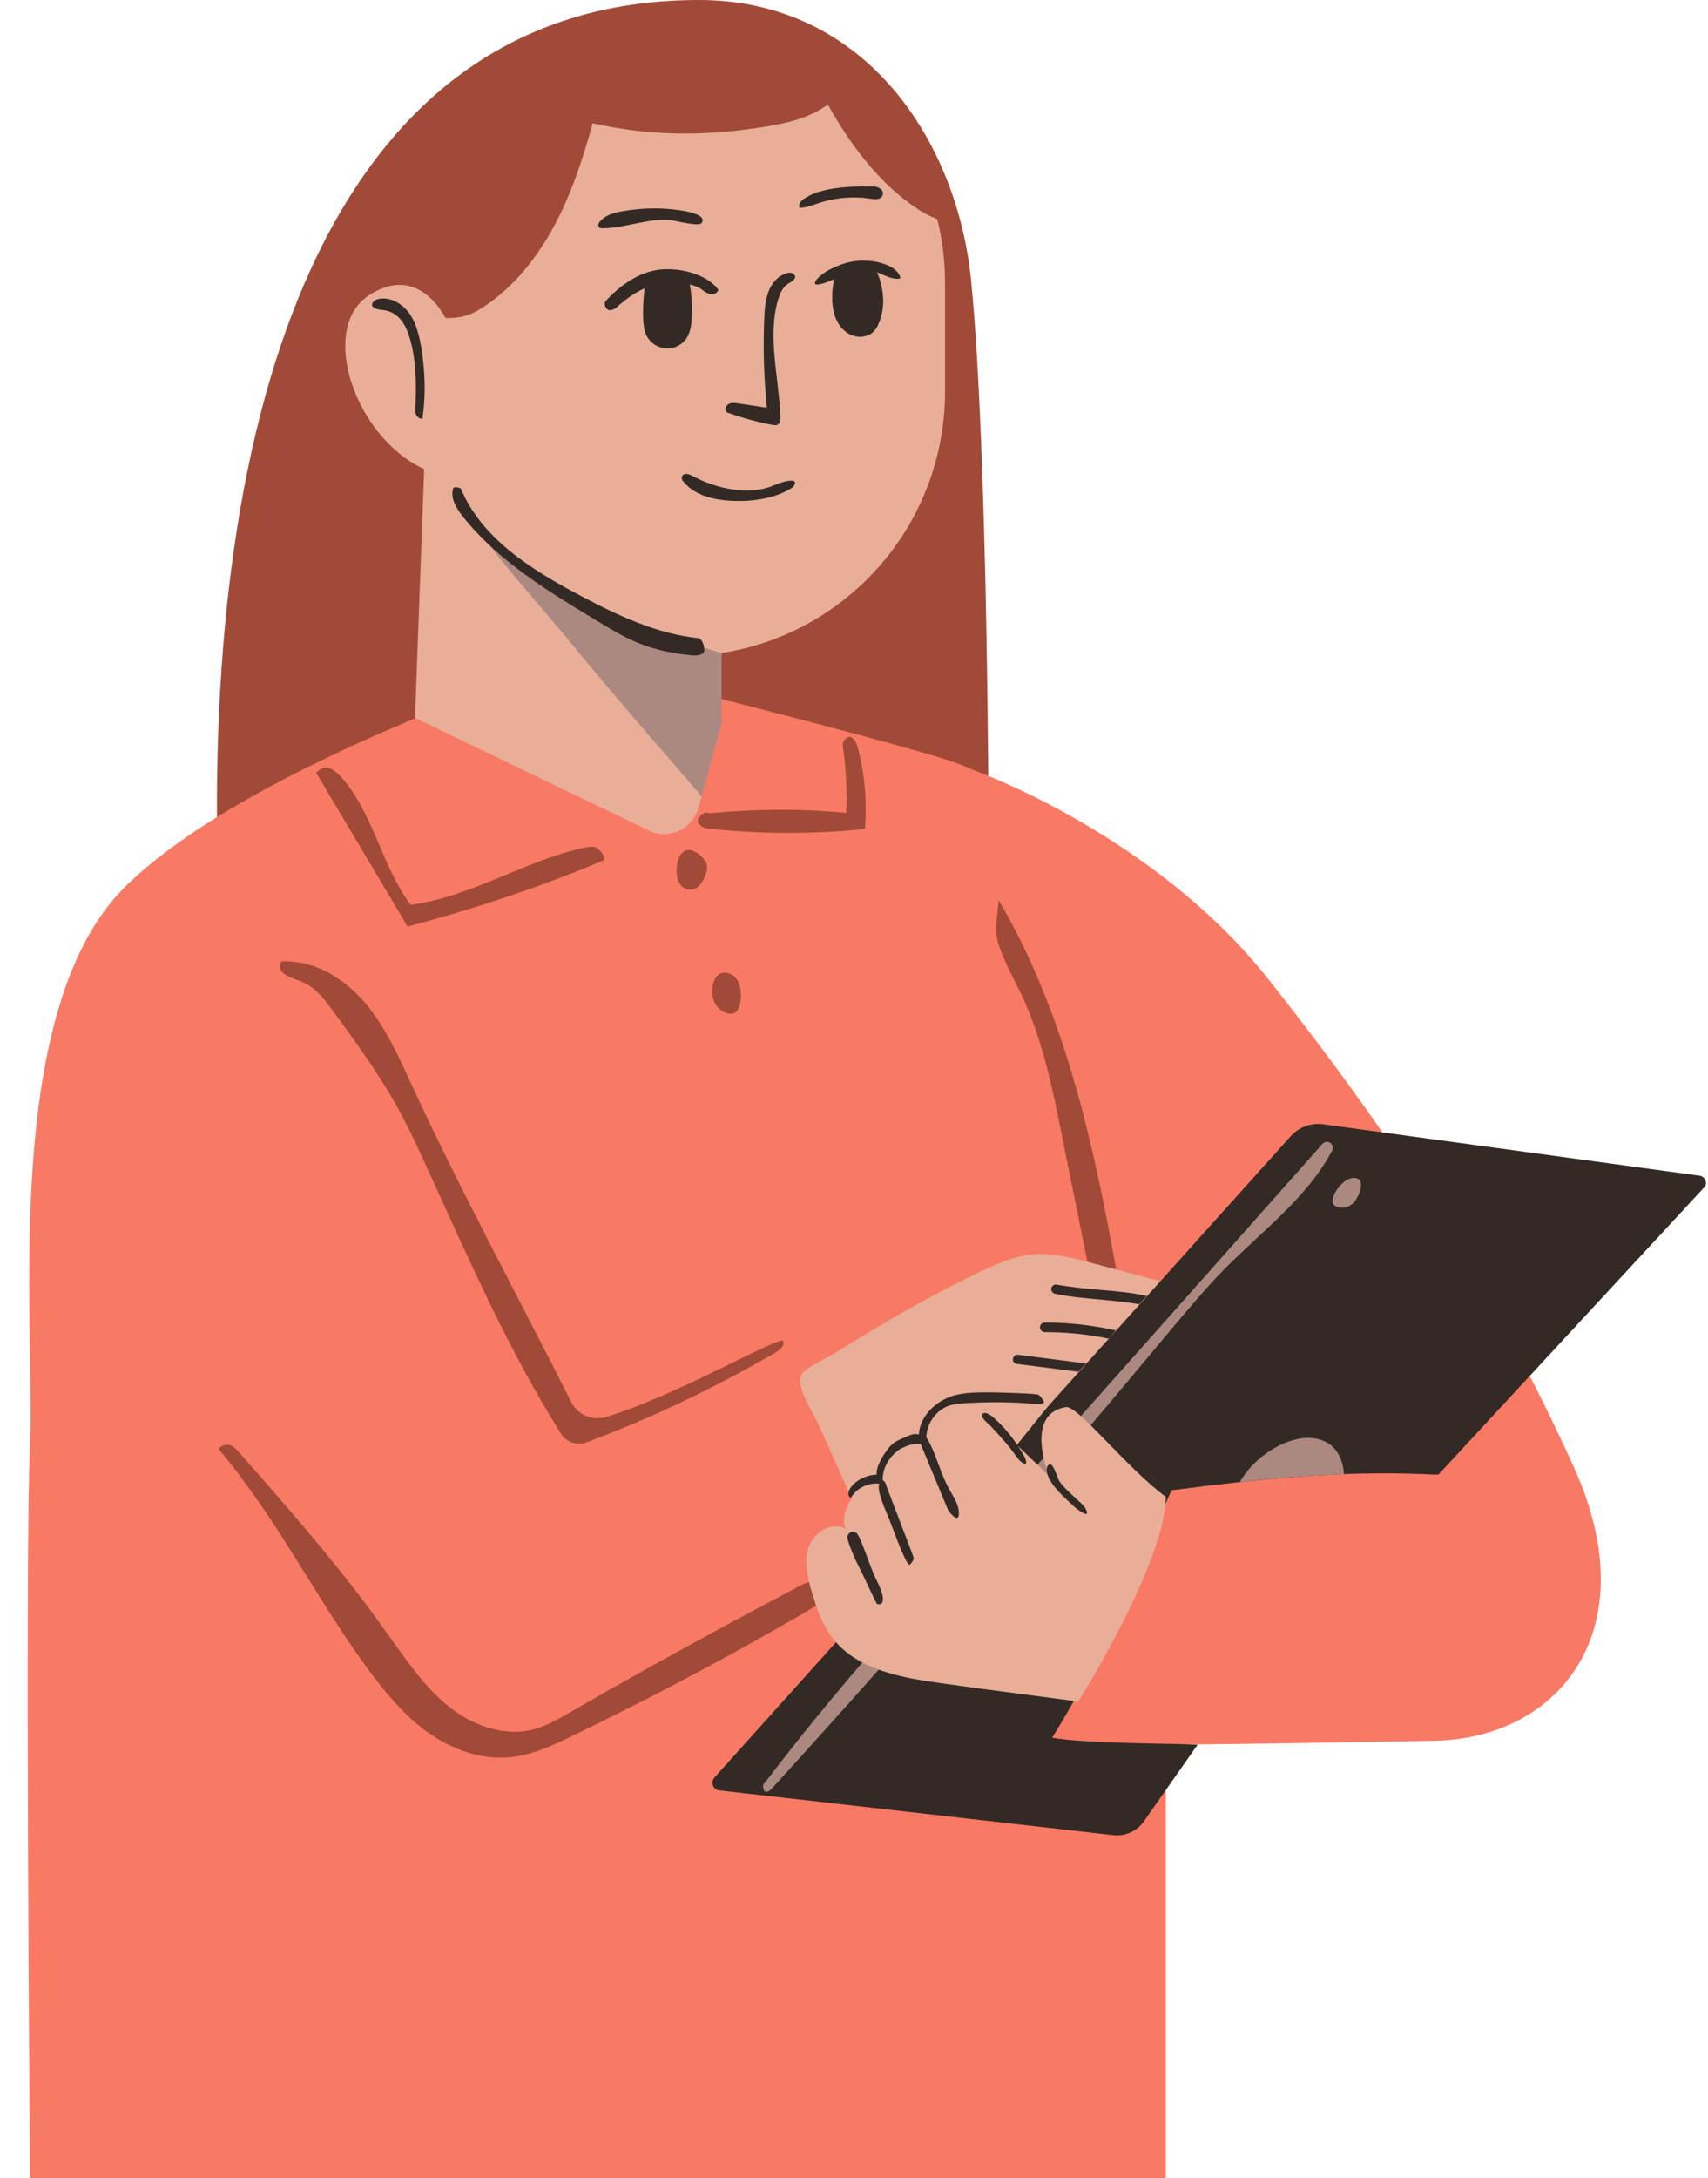
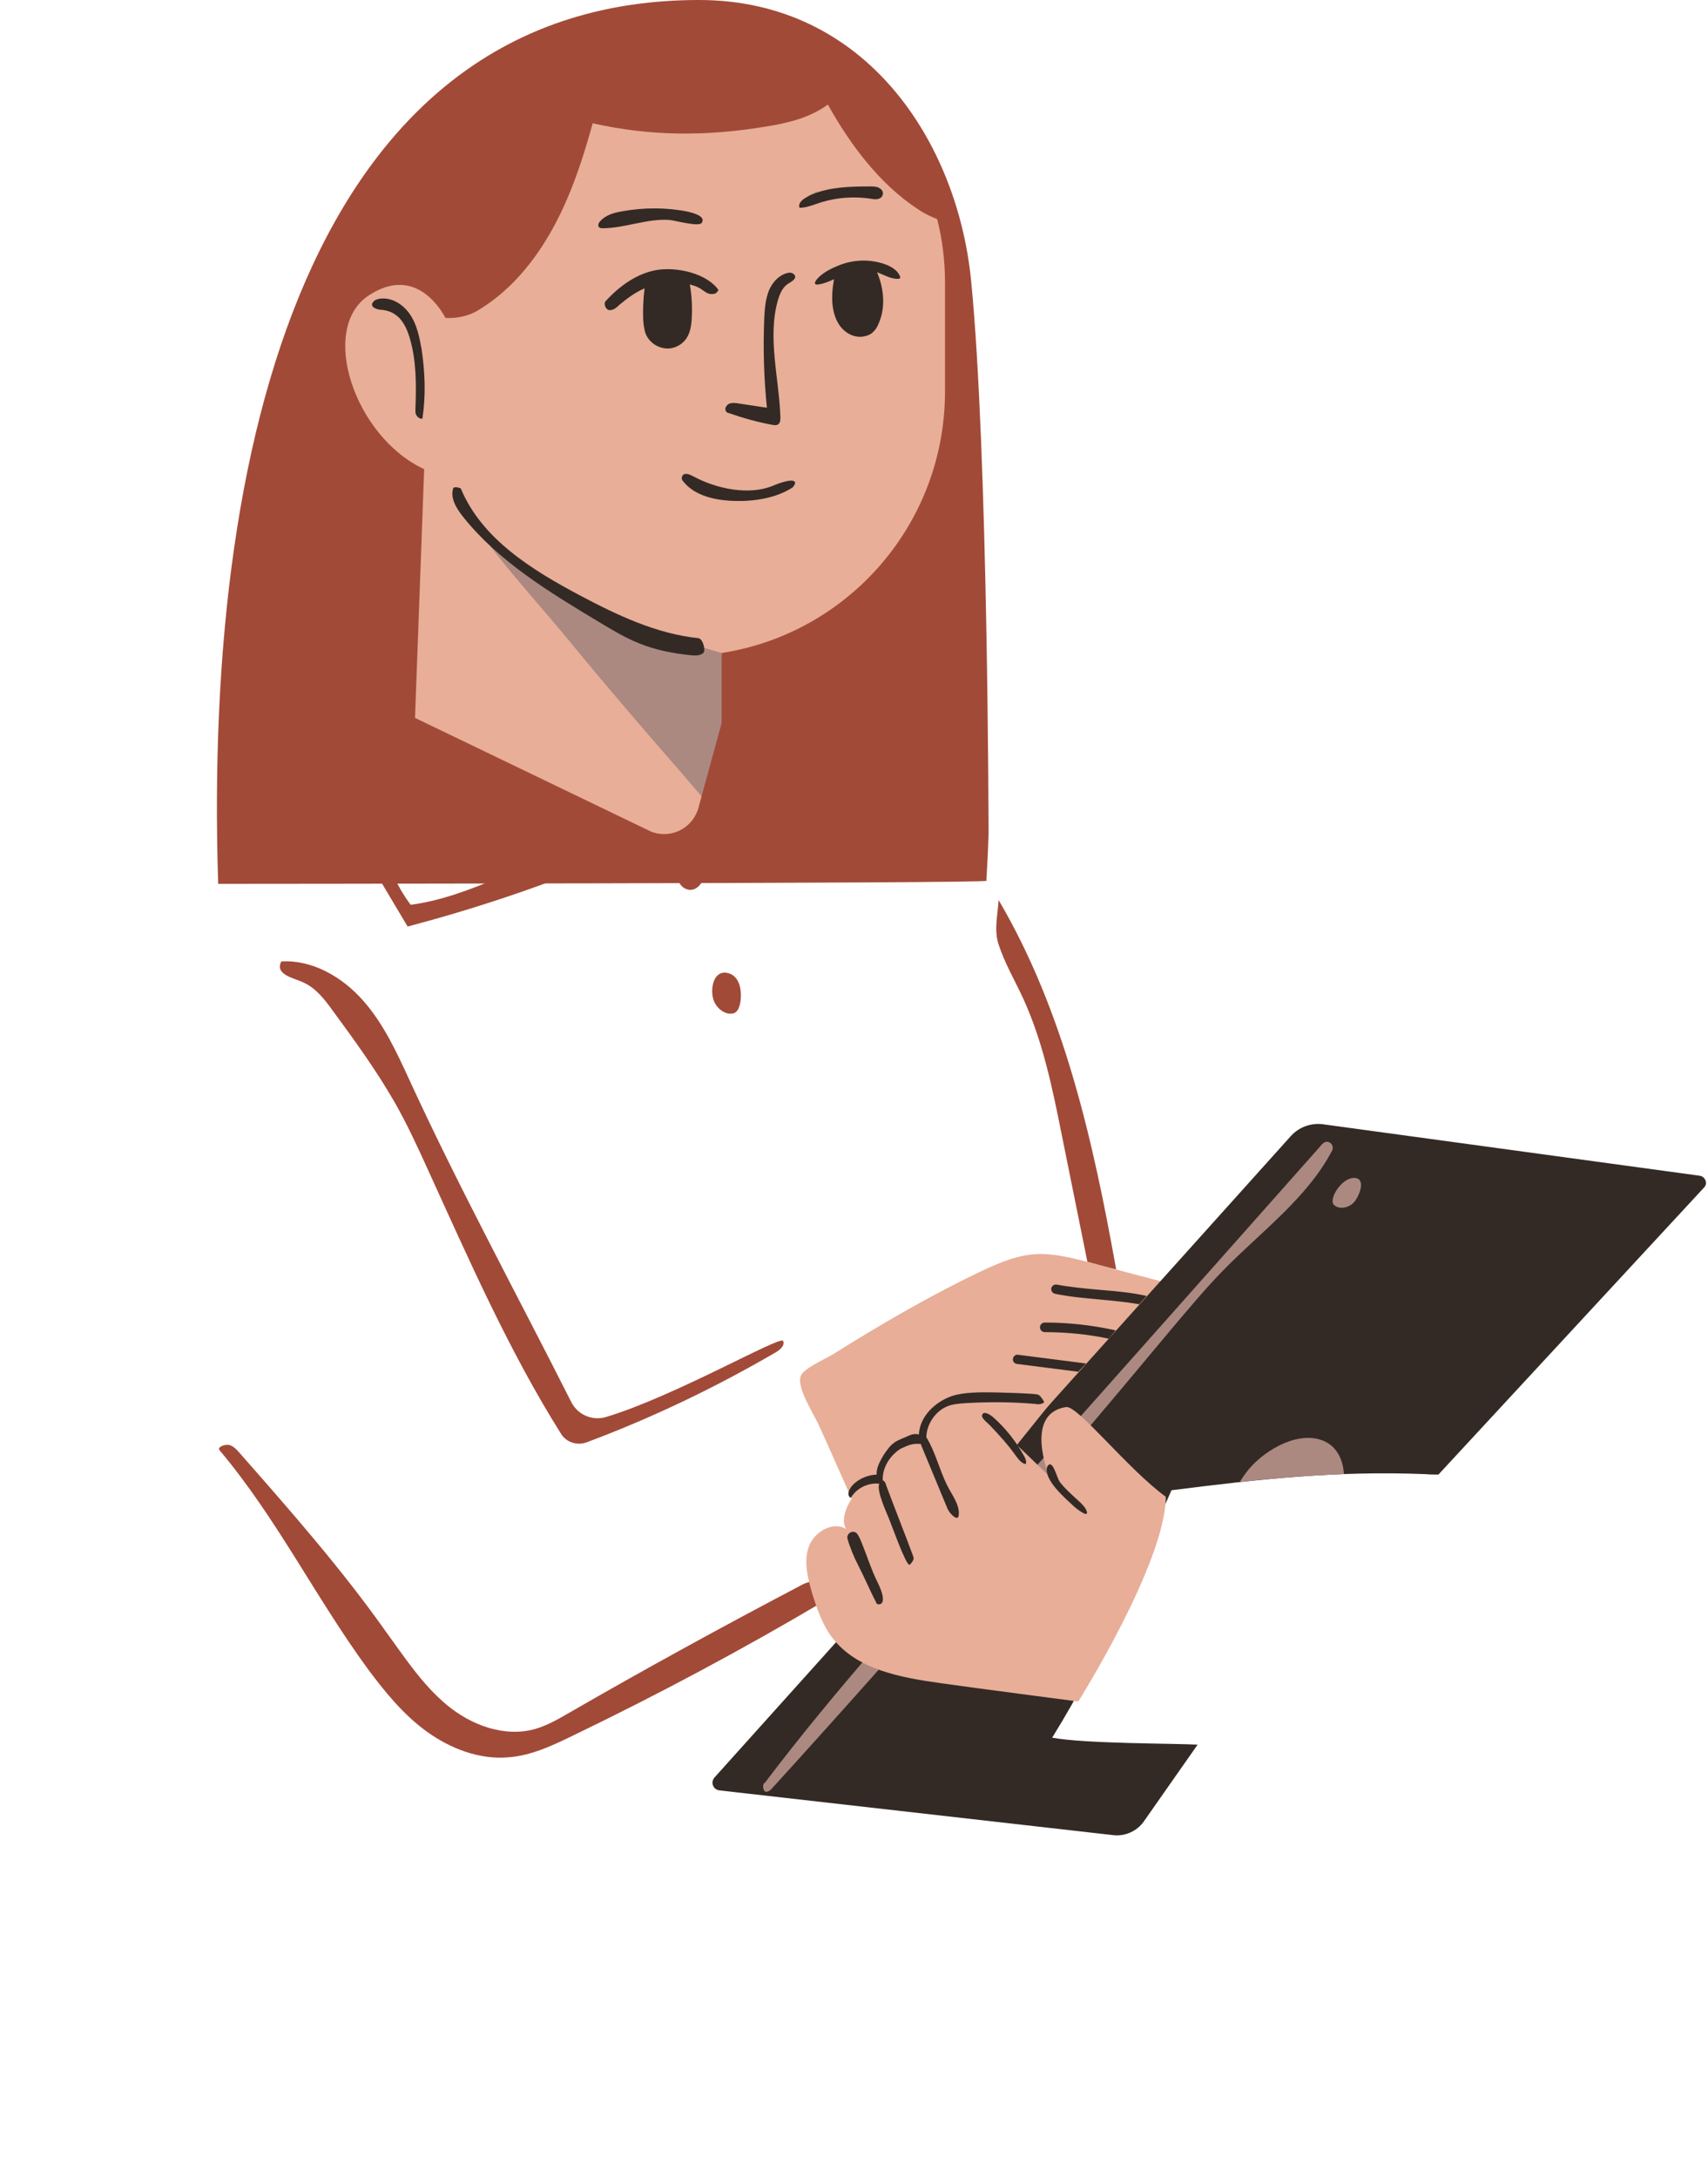
<svg xmlns="http://www.w3.org/2000/svg" height="500.0" preserveAspectRatio="xMidYMid meet" version="1.0" viewBox="-6.4 0.0 392.2 500.0" width="392.2" zoomAndPan="magnify">
  <g id="change1_1">
    <path d="M220.6,191.5c-0.1,3.5-0.3,7.1-0.5,10.7c0,0.6-176.4,0.7-176.4,0.7C40.2,95.2,68,0,154.1,0 c38.4,0,59.4,32.7,62.5,64.5C220.5,104,220.6,191.5,220.6,191.5z" fill="#A24A38" />
  </g>
  <g id="change2_1">
-     <path d="M323.1,399.6c-20.1,0.4-47.5,0.8-61.8,0.9c0,54.3,0,99.5,0,99.5H0.5c0,0-1.2-142.8,0-168.9 s-6.9-98.9,21.7-127.4s102-52,102-52s59.3,14.5,85.2,22.2c2.6,0.8,5.4,1.8,8.3,3.1l0,0c0,0,40.8,14.6,67,47.6 c31.5,39.7,53.3,74.7,70.3,112.2S351.5,399,323.1,399.6z" fill="#F87A64" />
-   </g>
+     </g>
  <g id="change1_2">
    <path d="M58.2,220.7c7.1-0.4,13.9,3.5,18.7,8.9c4.8,5.4,7.8,12,10.8,18.5c11.2,24.4,24.9,49.6,37.1,73.8 c1.5,2.9,4.8,4.3,7.9,3.4c15.7-4.7,40-18.7,40.7-17.5c0.5,1-0.6,2-1.6,2.6c-13.9,8.1-28.5,15.1-43.5,20.7c-2.2,0.8-4.7,0-5.9-2 c-12-19.1-21.1-39.9-30.5-60.5c-2.4-5.3-4.8-10.5-7.7-15.6C80,245.7,75,238.8,70,232c-1.8-2.5-3.8-5.1-6.6-6.4 c-1.4-0.7-2.9-1-4.2-1.8C57.9,223,57.5,222,58.2,220.7z M181.3,363.3c-1.3-0.6-2.9,0.1-4.1,0.8c-17.9,9.4-35.6,19.1-53.1,29.2 c-2.4,1.4-4.9,2.8-7.6,3.6c-7.1,2-14.8-0.9-20.4-5.6c-5.6-4.7-9.7-11-14-16.9c-10.2-14.4-21.9-27.7-33.6-41 c-0.6-0.7-1.4-1.5-2.3-1.7c-1-0.2-2.8,0.5-2.2,1.2c13,15.4,22,33.7,33.9,50c4,5.4,8.3,10.7,13.7,14.6c5.4,3.9,12.1,6.5,18.8,5.9 c5.2-0.4,10.1-2.7,14.8-5c19.7-9.5,39-19.8,57.9-31C184.2,366.8,182.6,363.9,181.3,363.3z M132.2,197.5c0.5-0.9-0.8-2.4-1.6-2.9 c-0.9-0.4-1.9-0.2-2.9,0c-13.7,3-25.9,11.3-39.8,13.1c-6.5-8.7-8.4-20.2-15.3-28.6c-0.9-1.1-1.9-2.1-3.2-2.7c-1.3-0.5-2.2,0-3.2,1 c7,11.8,14,23.5,21,35.3C102.3,208.7,117.8,203.6,132.2,197.5z M189.2,169.3c-0.9-0.6-2.2,0.8-2.1,1.8c0.8,5.1,1,10.3,0.8,15.5 c-10.5-1-21-0.9-31.5,0.1c-0.8-0.8-3.1,1.1-2.5,2.2c0.6,1,1.9,1.3,3.1,1.4c11.7,1.2,23.5,1.2,35.2,0c0.5-6.1,0-12.3-1.5-18.2 C190.4,171,190.1,169.9,189.2,169.3z M152.7,204.2c1.3-0.3,2.1-1.6,2.7-2.8c0.4-0.9,0.7-1.9,0.5-2.9c-0.3-1.4-2.5-3.3-4-3.4 c-2,0-2.7,2.1-2.9,4c-0.1,1.2,0,2.6,0.6,3.6C150.2,203.8,151.5,204.5,152.7,204.2z M161.1,232.7c0.4,0,0.9,0,1.2-0.2 c0.8-0.4,1.1-1.4,1.3-2.4c0.4-2.5,0-6.3-3.2-6.8c-3.1-0.4-3.7,3.9-3,6.1C157.9,231.1,159.4,232.5,161.1,232.7z M228.5,229.1 c4.5,9.8,6.7,20.4,8.8,30.9c2,9.9,4,19.8,6,29.7c0,0,0.1,0,0.1,0c2.2,0.6,4.3,1.2,6.5,1.7c-5.3-29.5-11.9-59.1-27-84.8 c-0.2,3.6-1.1,6.8,0,10.2C224.3,221.1,226.6,225,228.5,229.1z" fill="#A24A38" />
  </g>
  <g id="change3_1">
    <path d="M193,352.6c-3.8-8.4-7.5-16.9-11.3-25.3c-1.2-2.7-5.3-8.8-4.2-11.5c0.7-1.7,5.7-3.9,7.2-4.8 c11.3-7.1,23-13.9,35.1-19.6c3.7-1.7,7.6-3.3,11.7-3.5c4-0.2,8,0.8,11.9,1.8c7.8,2.1,15.6,4.1,23.4,6.2c1.1,2.2,0.3,4.4-2.2,4.8 c1.1,3.7-1.5,7.9-5.3,8.5c1.2,1.6,1.5,3.5,0.5,5.2s-3,2.8-5,2.6c0.6,2.8-0.8,6-3.3,7.4c-2.1,1.2-4.7,1.3-7.1,1.2 c-6.2,0-12.4,0-18.6-0.1c-3,6.8-7.2,12-13.2,16.4s-12.6,7.8-19.2,11.1c0.6-0.2,1.2-0.4,1.8-0.6 M210.6,89.6V65 c0-5.1-0.6-10-1.8-14.7l0,0c-1.5-0.6-3-1.3-4.3-2.2c-8.8-5.7-15.7-14.9-20.8-24.1c-4.2,3.1-9.4,4.3-14.5,5.1 c-13.4,2.2-26.2,2.2-39.5-0.8c-2.3,8.3-5,16.6-9.2,24.2c-4.2,7.6-9.9,14.5-17.4,18.9c-2.1,1.2-4.6,1.7-7.2,1.6 c-1.6-3-7.5-11.8-17.6-5.2C66.7,75.4,75,100.3,91,107.7l-2.1,57.1l54.2,26.1c4.6,1.8,9.6-0.8,10.9-5.5l0.7-2.6l-0.2-19.8 c0,0,4.8-7.6,4.8-13.1C188.4,145.4,210.7,120.2,210.6,89.6z" fill="#E8AE98" />
  </g>
  <g id="change4_1">
    <path d="M268.6,400.5l-12.4,17.7c-1.5,2.1-4.1,3.3-6.7,3.1L158.8,411c-1.5-0.2-2.1-1.9-1.1-3L290,260.8 c1.9-2.1,4.7-3.1,7.5-2.7l86.4,11.8c1.3,0.2,1.9,1.8,1,2.7l-61,65.9c-1,0-2,0-3-0.1c-20.6-0.8-37.8,1.1-58.3,3.7 c-8.2,18.4-14.9,36.7-27.4,56.8C242.7,400.3,263.3,400.2,268.6,400.5z" fill="#332A25" />
  </g>
  <g id="change5_1">
    <path d="M297.5,262.4c1.1-0.9,2.6,0.4,2,1.7c-5.7,10.9-16.3,18.6-25,27.5c-4.2,4.3-8.1,9-12,13.6 c-29.7,35.7-60.2,70.8-91.5,105.2c-0.4,0.5-1,1-1.6,0.9s-0.8-1.9-0.2-2c16.5-21.8,34.9-42,53.1-62.4c9.9-11,19.7-22.1,29.5-33.1 c6.4-7.2,12.7-14.3,19.1-21.5c8.7-9.8,17.3-19.5,26-29.3C297,262.8,297.2,262.6,297.5,262.4z M102.7,120.6 c6.8,9.8,15.9,19.4,23.4,28.7c6,7.3,12.1,14.4,18.3,21.6c3.5,4,6.9,7.9,10.3,11.9l4.6-16.8c0,0,0-10.6,0-16.1 C159.3,149.9,115.3,137.8,102.7,120.6z M299.7,275c-0.1,0.3-0.1,0.7-0.1,1c0.1,0.5,0.5,0.8,0.9,1c1.3,0.6,2.9,0.1,3.9-0.9 c1.2-1.2,3.1-5.6,0.2-5.7C302.5,270.3,300.2,273,299.7,275z M296.8,330.5c-6-1.9-13.7,3-17.1,7.6c-0.5,0.7-1,1.4-1.4,2.1 c8.1-0.9,15.9-1.5,23.9-1.8C302,334.9,300.4,331.6,296.8,330.5z" fill="#AB8981" />
  </g>
  <g id="change3_2">
    <path d="M238.4,323c-9.8,1.5-3.9,15.8-3.9,15.8l-7.4-7.1l8.2-10.2c-6.5-0.8-13,0.2-19.6,0.7 c-2.7,0.2-5.6,0.6-7.7,2.2c-2.2,1.6-3.1,5.2-1.6,7.4c-2.4-1.1-5.5-0.5-7.3,1.3c-1.8,1.9-3.3,5.4-2.2,7.8c-2.5-0.8-5.4,0.1-7.1,2.2 c-1.6,2.1-3.3,5.7-1.9,7.9c-3.1-1.9-7.4,0.7-8.6,4.1c-1.2,3.4-0.2,7.2,0.8,10.7c1.1,3.5,2.3,7.1,4.5,10c5.6,7.5,15.8,9.3,25.1,10.6 c4.7,0.7,31.5,4.2,31.5,4.2s20-31.8,20.1-47C252.4,337.1,241.1,322.6,238.4,323z" fill="#E8AE98" />
  </g>
  <g id="change4_2">
    <path d="M90.4,80.1c0.8,5.3,1,10.7,0.2,16c-0.6,0.1-1.1-0.3-1.4-0.8S89,94.2,89,93.6c0.2-5.3,0.2-10.6-1.2-15.6 c-0.5-1.8-1.2-3.6-2.5-5c-1.3-1.3-2.7-1.8-4.4-1.9c-1-0.1-2.8-0.8-1.3-2.1c0.3-0.2,0.6-0.3,1-0.4c2.8-0.5,5.5,1.2,7.1,3.5 C89.3,74.4,89.9,77.3,90.4,80.1z M154,146.5c-9.7-1-18.7-5.3-27.2-9.8c-11.1-5.9-22.6-13-27.4-24.6c-0.6-0.2-1.3-0.4-1.7-0.1 c-0.8,2.3,0.7,4.7,2.2,6.6c8.2,10.3,19.8,17.3,31.1,24.1c3,1.8,6.1,3.7,9.4,5c3.7,1.5,7.7,2.3,11.7,2.7c1,0.1,2.2,0.2,3-0.5 C155.7,149.2,155,146.7,154,146.5z M171.1,111.5c-5.5,2.3-13,0.7-18.2-2.1c-0.6-0.3-1.3-0.7-2-0.6c-0.7,0.1-1,1.1-0.5,1.6 c2.7,3.5,7.6,4.5,12.1,4.6c4.5,0.1,9.4-0.7,13.1-3.1C177.2,110.1,175.4,109.7,171.1,111.5z M131.9,52.4c5.2,0,10.3-2.3,15.5-1.9 c1.1,0.1,6.6,1.6,7.3,0.7c1.2-1.6-2.3-2.4-3.1-2.6c-4.9-1-10.1-1-15.1-0.1c-1.9,0.3-3.9,0.9-5.1,2.3c-0.4,0.4-0.6,1.1-0.2,1.4 C131.5,52.4,131.7,52.4,131.9,52.4z M180.4,44.4l1.3-0.6C181.3,44,180.8,44.1,180.4,44.4z M174.8,62.6c-2.1,0.3-3.8,2.1-4.6,4 c-0.8,2-1,4.1-1.1,6.3c-0.3,6.9-0.1,13.8,0.6,20.7c-2-0.3-4.7-0.7-6.6-1c-0.7-0.1-1.4-0.2-2.1,0.1c-0.6,0.3-1.1,1.1-0.7,1.7 c0.1,0.3,0.5,0.4,0.9,0.5c3.1,1.1,6.4,2,9.6,2.6c0.5,0.1,1.1,0.2,1.5-0.1c0.5-0.4,0.5-1,0.5-1.6c-0.3-9-3-18.2-0.6-26.8 c0.4-1.3,0.9-2.7,2-3.6c0.6-0.5,1.5-0.8,1.9-1.5C176.5,63.2,175.6,62.5,174.8,62.6z M180.1,44.5c0.1,0,0.2-0.1,0.3-0.1l-0.8,0.3 C179.8,44.6,179.9,44.6,180.1,44.5z M144.3,62c-4.5,0.8-8.5,3.7-11.6,7.1c-0.6,0.6,0,2.1,0.9,2.1c0.9,0,1.6-0.6,2.2-1.2 c1.8-1.5,3.7-2.9,5.8-3.8c0,0,0,0,0,0.1c-0.3,2.4-0.4,4.8-0.3,7.2c0.1,1.1,0.2,2.2,0.6,3.2c0.8,1.9,2.7,3.2,4.8,3.3 c2,0.1,4.1-1.2,4.9-3c0.5-1,0.7-2.1,0.8-3.3c0.2-2.8,0.1-5.6-0.4-8.4c1.1,0.3,2,0.6,2.8,1.2c0.6,0.4,1.3,1,2.1,1 c1,0,1.1-0.1,1.7-0.9C155.9,62.7,148.9,61.2,144.3,62z M227.1,313.1l14.1,1.8l1.8-1.9l-15.6-2c-0.6-0.1-1.1,0.3-1.2,0.9 C226.1,312.5,226.5,313,227.1,313.1z M241,344.3c-1.3-1.2-3.1-2.8-4.1-4.2c-0.7-1.1-1.6-5.3-2.8-3.5c-1.1,3,4.3,7.5,6.1,9.2 c0.5,0.5,3,2.4,3,1.5C243.2,346.3,241.9,345.1,241,344.3z M193.4,45.6c0.6,0.1,1.1,0.2,1.7,0.1c0.6-0.1,1.1-0.5,1.2-1 c0.2-0.7-0.3-1.3-0.9-1.6c-0.6-0.3-1.3-0.3-2-0.3c-4.5,0-9.1,0.1-13.3,1.8c-0.5,0.2-1,0.5-1.5,0.8c-0.9,0.5-1.8,1.4-1.4,2.3 c1.4,0,2.7-0.5,3.9-0.9C185,45.4,189.3,45,193.4,45.6z M231.8,320.1c-1.4-0.2-2.9-0.2-4.4-0.3c-3.6-0.1-7.1-0.3-10.6-0.1 c-1.6,0.1-3.2,0.3-4.7,0.8c-3.9,1.4-7.3,4.7-7.5,8.8c-1.5-0.4-2.4,0.4-3.8,0.9c-0.7,0.3-1.4,0.6-1.9,1c-1,0.7-1.7,1.8-2.4,2.8 c-0.8,1.4-1.7,2.9-1.6,4.5c-2,0.1-4,0.9-5.4,2.3c-1.7,1.8-1,3-0.5,3c1.3-2.2,4-3.5,6.5-3.2c-0.7,1.6,1.8,6.9,2.1,7.7 c0.5,1.1,3.9,10.8,4.8,10.9c0.3,0,0.9-1,1-1.3c0-0.3-0.1-0.6-0.2-0.9c-1.9-5.1-4.2-10.9-6.1-16c-0.1-0.4-0.2-0.7-0.5-1 c-0.1-0.1-0.2-0.1-0.3-0.2c-0.1-2.5,1.2-4.9,3.1-6.5c0.5-0.4,1-0.8,1.6-1c1.5-0.7,2.5-1,4.1-0.8c0,0.1,0,0.2,0,0.2 c1.9,4.6,4.2,10.1,6.1,14.7c0.4,0.9,2.1,2.8,2.5,1.7c0.5-2.4-1.5-4.9-2.6-7.1c-1.8-3.6-2.7-7.7-4.8-11.1c0.1-3,2.1-6,4.9-7.1 c1.3-0.5,2.7-0.6,4.1-0.7c5.4-0.3,10.8-0.3,16.2,0.2c0.5,0.2,2.1-0.1,1.8-0.6S232.4,320.2,231.8,320.1z M246.2,296.1 c-3.3-0.3-6.6-0.6-9.9-1.2c-0.6-0.1-1.1,0.2-1.3,0.8c-0.1,0.6,0.3,1.2,0.9,1.3c3.3,0.7,6.8,1,10.1,1.3c3.2,0.3,6.3,0.6,9.2,1.1 l1.7-1.9C253.4,296.7,249.8,296.4,246.2,296.1z M232.4,304.7c0,0.6,0.5,1.1,1.1,1.1c5,0,9.9,0.5,14.7,1.5l1.6-1.9 c-5.4-1.2-10.8-1.8-16.3-1.8C232.9,303.6,232.4,304.1,232.4,304.7z M221.5,325.2c-0.5-0.4-2.1-1.5-2.4-0.3c-0.2,0.7,1.6,2,2,2.5 c2,2.1,4,4.3,5.7,6.7c0.6,0.8,1.3,1.8,2.3,2c0.3-0.5,0-1.1-0.2-1.6C227,331,224.5,327.8,221.5,325.2z M193.3,76.8 c0.9-0.5,1.6-1.4,2-2.4c1.7-3.7,1.3-8.1-0.3-11.9c1.6,0.6,3.2,1.6,4.9,1.5c0.1,0,0.2,0,0.3-0.1c0.2-0.1,0.1-0.4,0-0.6 c-0.5-1.2-1.8-2-3-2.5c-3.6-1.4-7.8-1.3-11.4,0.3c-1.5,0.6-3.6,1.7-4.7,3.1c-1.4,1.9,1.5,0.9,2.6,0.5c0.5-0.2,1-0.4,1.4-0.6 c-0.2,1.3-0.4,2.5-0.4,3.8c-0.1,3.1,0.7,6.6,3.3,8.4c1,0.7,2.2,1.1,3.5,1C192.1,77.2,192.7,77.1,193.3,76.8z M191.6,354.5 c-0.3-0.7-0.6-1.6-1.1-2.3c-0.8-1.2-2.6-0.3-2.3,1c0.5,1.9,1.7,4.7,2.4,6c1.5,2.9,2.8,6,4.3,8.9c0.1,0.3,3.2,1,0-5.3 C193.6,360.1,192.7,357.2,191.6,354.5z" fill="#332A25" />
  </g>
</svg>